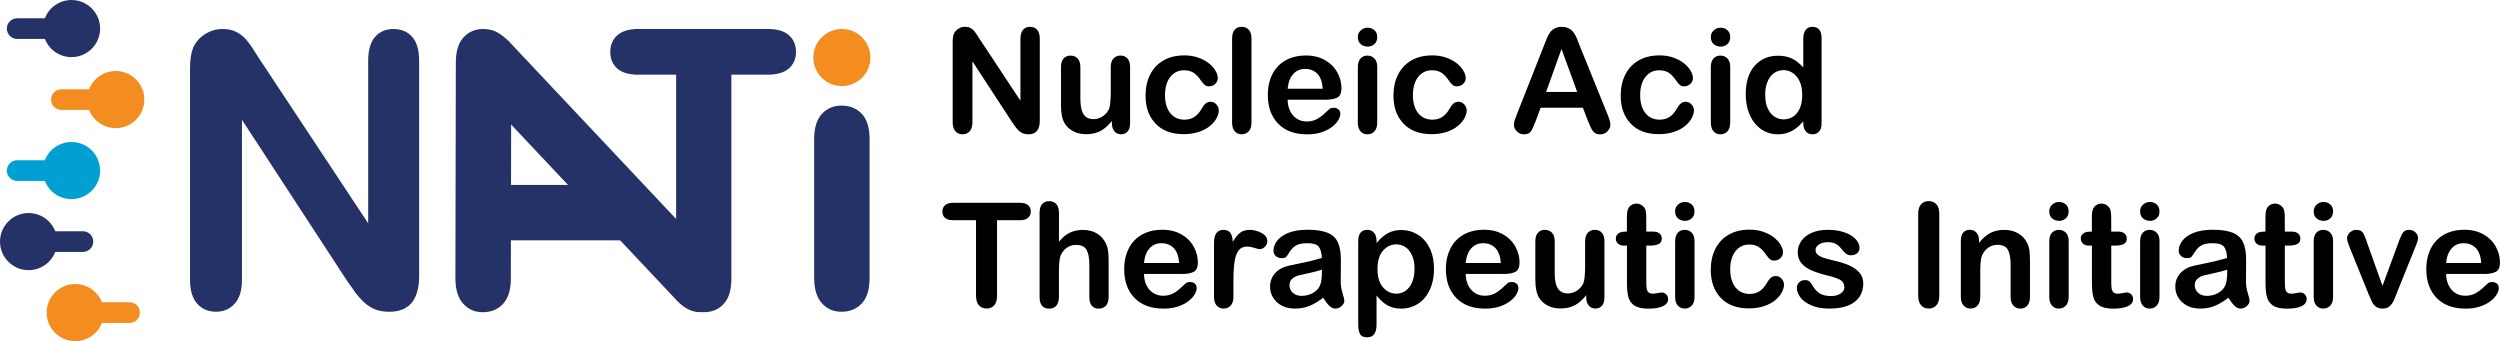
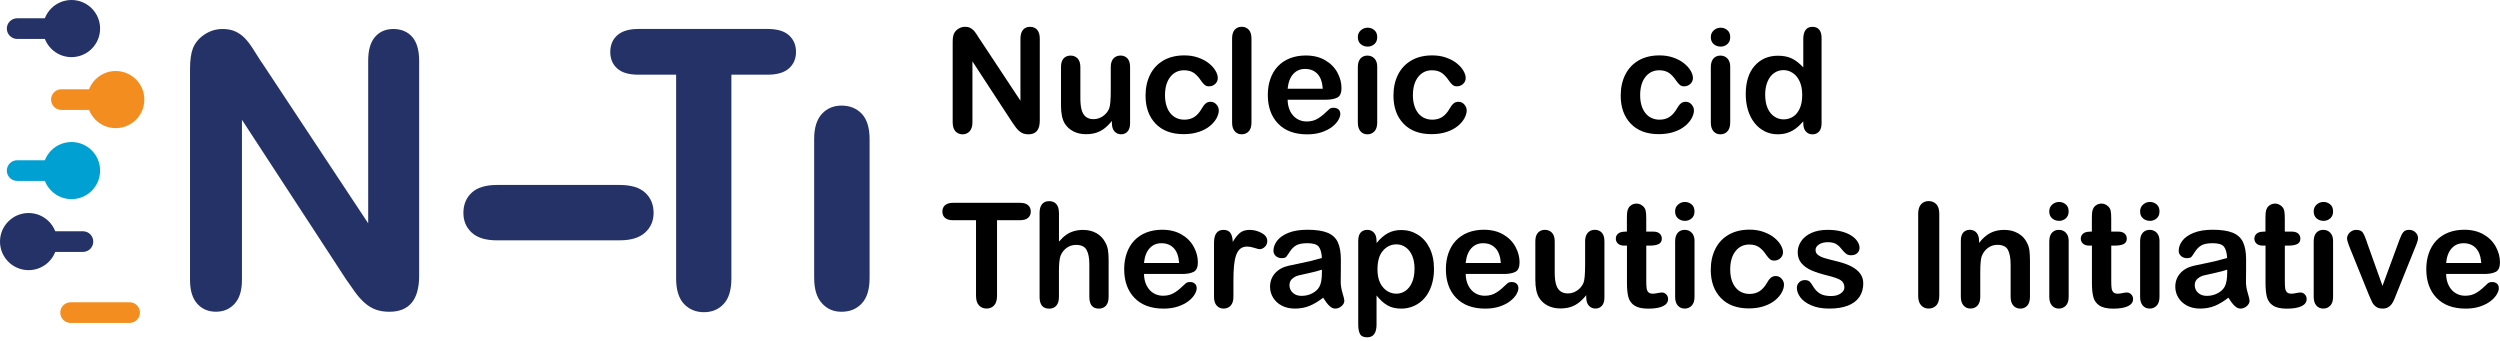
<svg xmlns="http://www.w3.org/2000/svg" width="403" height="55" viewBox="0 0 403 55" fill="none">
  <g clip-path="url(#clip0_202_2901)">
    <path d="M157.965 6.357L164.495 16.234V6.265C164.495 5.618 164.636 5.133 164.911 4.809C165.191 4.486 165.564 4.324 166.039 4.324C166.514 4.324 166.913 4.486 167.194 4.809C167.474 5.133 167.614 5.618 167.614 6.265V19.448C167.614 20.92 167.005 21.653 165.785 21.653C165.477 21.653 165.208 21.61 164.959 21.523C164.711 21.437 164.484 21.297 164.274 21.108C164.058 20.92 163.864 20.693 163.68 20.44C163.497 20.186 163.313 19.922 163.13 19.658L156.756 9.894V19.712C156.756 20.354 156.605 20.833 156.308 21.162C156.012 21.491 155.629 21.653 155.164 21.653C154.7 21.653 154.301 21.486 154.01 21.157C153.718 20.828 153.572 20.343 153.572 19.712V6.777C153.572 6.227 153.632 5.796 153.756 5.483C153.902 5.138 154.139 4.858 154.479 4.642C154.814 4.427 155.175 4.319 155.564 4.319C155.866 4.319 156.13 4.367 156.346 4.47C156.562 4.572 156.756 4.702 156.918 4.869C157.08 5.036 157.248 5.252 157.42 5.521C157.593 5.791 157.771 6.066 157.954 6.357H157.965Z" fill="black" />
    <path d="M179.233 19.89V19.491C178.861 19.965 178.467 20.359 178.057 20.682C177.647 21.006 177.194 21.243 176.708 21.399C176.222 21.556 175.661 21.631 175.035 21.631C174.279 21.631 173.605 21.475 173.006 21.162C172.407 20.849 171.943 20.418 171.613 19.868C171.225 19.205 171.031 18.251 171.031 17.011V10.826C171.031 10.201 171.171 9.732 171.451 9.425C171.732 9.117 172.11 8.961 172.574 8.961C173.038 8.961 173.427 9.117 173.718 9.43C174.009 9.743 174.155 10.206 174.155 10.826V15.819C174.155 16.542 174.215 17.151 174.339 17.642C174.463 18.132 174.679 18.52 174.997 18.795C175.315 19.07 175.742 19.21 176.281 19.21C176.821 19.21 177.301 19.054 177.771 18.741C178.235 18.429 178.575 18.019 178.791 17.517C178.969 17.075 179.055 16.11 179.055 14.617V10.821C179.055 10.201 179.201 9.737 179.492 9.425C179.784 9.112 180.162 8.956 180.626 8.956C181.09 8.956 181.462 9.112 181.748 9.419C182.034 9.727 182.169 10.196 182.169 10.821V19.863C182.169 20.456 182.034 20.903 181.764 21.2C181.495 21.497 181.144 21.648 180.718 21.648C180.291 21.648 179.935 21.491 179.66 21.184C179.379 20.877 179.244 20.445 179.244 19.884L179.233 19.89Z" fill="black" />
    <path d="M196.47 17.787C196.47 18.175 196.352 18.59 196.12 19.033C195.888 19.475 195.531 19.895 195.056 20.294C194.582 20.693 193.977 21.017 193.254 21.259C192.531 21.502 191.716 21.626 190.804 21.626C188.872 21.626 187.366 21.065 186.287 19.938C185.208 18.812 184.662 17.307 184.662 15.415C184.662 14.137 184.911 13.005 185.407 12.018C185.904 11.037 186.621 10.277 187.56 9.737C188.499 9.198 189.622 8.929 190.923 8.929C191.732 8.929 192.471 9.047 193.146 9.285C193.821 9.522 194.393 9.824 194.862 10.201C195.332 10.573 195.688 10.972 195.936 11.398C196.184 11.819 196.308 12.218 196.308 12.579C196.308 12.94 196.168 13.269 195.893 13.528C195.612 13.787 195.278 13.916 194.878 13.916C194.619 13.916 194.403 13.851 194.231 13.716C194.058 13.582 193.864 13.366 193.653 13.069C193.27 12.493 192.876 12.056 192.461 11.765C192.045 11.474 191.516 11.328 190.874 11.328C189.951 11.328 189.206 11.689 188.645 12.406C188.079 13.129 187.798 14.11 187.798 15.361C187.798 15.949 187.868 16.488 188.014 16.978C188.16 17.469 188.37 17.89 188.645 18.235C188.92 18.58 189.25 18.844 189.638 19.022C190.027 19.2 190.453 19.291 190.917 19.291C191.543 19.291 192.077 19.146 192.525 18.855C192.973 18.564 193.367 18.121 193.707 17.528C193.896 17.178 194.101 16.903 194.328 16.703C194.549 16.504 194.819 16.407 195.137 16.407C195.521 16.407 195.834 16.552 196.087 16.844C196.341 17.135 196.465 17.442 196.465 17.771L196.47 17.787Z" fill="black" />
    <path d="M198.613 19.755V6.217C198.613 5.591 198.753 5.117 199.028 4.799C199.309 4.481 199.681 4.319 200.156 4.319C200.631 4.319 201.009 4.475 201.3 4.793C201.592 5.111 201.737 5.586 201.737 6.217V19.75C201.737 20.381 201.592 20.855 201.295 21.173C201.004 21.491 200.62 21.648 200.156 21.648C199.692 21.648 199.325 21.486 199.039 21.157C198.753 20.828 198.613 20.359 198.613 19.75V19.755Z" fill="black" />
    <path d="M213.675 16.073H207.566C207.571 16.779 207.717 17.404 207.992 17.949C208.273 18.488 208.64 18.898 209.104 19.173C209.563 19.448 210.075 19.582 210.631 19.582C211.003 19.582 211.344 19.539 211.657 19.453C211.964 19.367 212.266 19.227 212.552 19.043C212.844 18.855 213.108 18.655 213.351 18.445C213.594 18.229 213.912 17.944 214.301 17.577C214.463 17.442 214.689 17.372 214.986 17.372C215.305 17.372 215.564 17.458 215.763 17.636C215.963 17.814 216.06 18.057 216.06 18.38C216.06 18.66 215.947 18.989 215.731 19.367C215.51 19.744 215.175 20.105 214.733 20.451C214.285 20.796 213.723 21.087 213.049 21.313C212.374 21.54 211.597 21.658 210.723 21.658C208.715 21.658 207.156 21.087 206.044 19.944C204.932 18.801 204.371 17.248 204.371 15.291C204.371 14.369 204.506 13.511 204.781 12.724C205.056 11.937 205.456 11.258 205.985 10.697C206.513 10.136 207.161 9.7 207.927 9.398C208.694 9.096 209.552 8.945 210.491 8.945C211.71 8.945 212.757 9.204 213.632 9.716C214.506 10.228 215.159 10.897 215.596 11.711C216.033 12.525 216.249 13.355 216.249 14.202C216.249 14.989 216.022 15.496 215.574 15.727C215.127 15.959 214.49 16.078 213.675 16.078V16.073ZM207.571 14.299H213.232C213.157 13.231 212.871 12.433 212.369 11.905C211.867 11.376 211.214 11.112 210.394 11.112C209.573 11.112 208.98 11.382 208.478 11.921C207.976 12.46 207.674 13.253 207.566 14.304L207.571 14.299Z" fill="black" />
    <path d="M220.464 7.511C220.027 7.511 219.66 7.376 219.347 7.112C219.034 6.847 218.883 6.47 218.883 5.979C218.883 5.537 219.039 5.176 219.358 4.89C219.676 4.605 220.043 4.464 220.464 4.464C220.885 4.464 221.225 4.594 221.538 4.853C221.851 5.111 222.007 5.489 222.007 5.985C222.007 6.481 221.856 6.842 221.549 7.112C221.241 7.381 220.879 7.516 220.464 7.516V7.511ZM222.007 10.735V19.755C222.007 20.38 221.856 20.855 221.559 21.173C221.263 21.491 220.885 21.653 220.426 21.653C219.967 21.653 219.595 21.491 219.309 21.162C219.023 20.833 218.883 20.364 218.883 19.755V10.826C218.883 10.206 219.028 9.743 219.309 9.43C219.595 9.117 219.967 8.961 220.426 8.961C220.885 8.961 221.263 9.117 221.559 9.43C221.856 9.743 222.007 10.18 222.007 10.735Z" fill="black" />
    <path d="M236.432 17.787C236.432 18.175 236.314 18.59 236.082 19.033C235.85 19.475 235.493 19.895 235.019 20.294C234.544 20.693 233.939 21.017 233.216 21.259C232.493 21.502 231.678 21.626 230.766 21.626C228.834 21.626 227.328 21.065 226.249 19.938C225.17 18.812 224.625 17.307 224.625 15.415C224.625 14.137 224.873 13.005 225.369 12.018C225.866 11.037 226.584 10.277 227.523 9.737C228.462 9.198 229.584 8.929 230.885 8.929C231.694 8.929 232.434 9.047 233.108 9.285C233.783 9.522 234.355 9.824 234.824 10.201C235.294 10.573 235.65 10.972 235.898 11.398C236.146 11.819 236.271 12.218 236.271 12.579C236.271 12.94 236.13 13.269 235.855 13.528C235.574 13.787 235.24 13.916 234.84 13.916C234.581 13.916 234.366 13.851 234.193 13.716C234.02 13.582 233.826 13.366 233.615 13.069C233.232 12.493 232.838 12.056 232.423 11.765C232.007 11.474 231.478 11.328 230.836 11.328C229.913 11.328 229.169 11.689 228.607 12.406C228.041 13.129 227.76 14.11 227.76 15.361C227.76 15.949 227.83 16.488 227.976 16.978C228.122 17.469 228.332 17.89 228.607 18.235C228.883 18.58 229.212 18.844 229.6 19.022C229.989 19.2 230.415 19.291 230.879 19.291C231.505 19.291 232.04 19.146 232.488 18.855C232.935 18.564 233.329 18.121 233.669 17.528C233.858 17.178 234.063 16.903 234.29 16.703C234.511 16.504 234.781 16.407 235.1 16.407C235.483 16.407 235.796 16.552 236.049 16.844C236.303 17.135 236.427 17.442 236.427 17.771L236.432 17.787Z" fill="black" />
-     <path d="M255.963 19.469L255.164 17.366H248.348L247.55 19.518C247.237 20.354 246.972 20.92 246.751 21.216C246.53 21.507 246.168 21.658 245.666 21.658C245.24 21.658 244.862 21.502 244.533 21.189C244.204 20.877 244.042 20.521 244.042 20.127C244.042 19.901 244.08 19.663 244.155 19.415C244.231 19.173 244.355 18.833 244.533 18.396L248.823 7.516C248.947 7.203 249.093 6.826 249.266 6.389C249.438 5.952 249.622 5.586 249.816 5.3C250.01 5.014 250.264 4.777 250.583 4.599C250.901 4.421 251.289 4.33 251.754 4.33C252.218 4.33 252.622 4.421 252.935 4.599C253.254 4.777 253.507 5.009 253.702 5.289C253.896 5.57 254.058 5.872 254.193 6.2C254.328 6.524 254.495 6.955 254.7 7.5L259.082 18.316C259.428 19.14 259.595 19.739 259.595 20.111C259.595 20.483 259.433 20.855 259.109 21.178C258.785 21.502 258.397 21.664 257.938 21.664C257.674 21.664 257.442 21.615 257.253 21.518C257.064 21.421 256.902 21.292 256.772 21.13C256.643 20.968 256.503 20.715 256.357 20.375C256.206 20.035 256.082 19.739 255.974 19.48L255.963 19.469ZM249.233 14.816H254.247L251.716 7.899L249.233 14.816Z" fill="black" />
    <path d="M273.065 17.787C273.065 18.175 272.946 18.59 272.714 19.033C272.482 19.475 272.126 19.895 271.651 20.294C271.176 20.693 270.572 21.017 269.849 21.259C269.125 21.502 268.31 21.626 267.398 21.626C265.466 21.626 263.961 21.065 262.881 19.938C261.802 18.812 261.257 17.307 261.257 15.415C261.257 14.137 261.505 13.005 262.002 12.018C262.498 11.037 263.216 10.277 264.155 9.737C265.094 9.198 266.217 8.929 267.517 8.929C268.327 8.929 269.066 9.047 269.741 9.285C270.415 9.522 270.987 9.824 271.457 10.201C271.926 10.573 272.282 10.972 272.531 11.398C272.779 11.819 272.903 12.218 272.903 12.579C272.903 12.94 272.763 13.269 272.488 13.528C272.207 13.787 271.872 13.916 271.473 13.916C271.214 13.916 270.998 13.851 270.825 13.716C270.653 13.582 270.458 13.366 270.248 13.069C269.865 12.493 269.471 12.056 269.055 11.765C268.64 11.474 268.111 11.328 267.469 11.328C266.546 11.328 265.801 11.689 265.24 12.406C264.673 13.129 264.393 14.11 264.393 15.361C264.393 15.949 264.463 16.488 264.608 16.978C264.754 17.469 264.965 17.89 265.24 18.235C265.515 18.58 265.844 18.844 266.233 19.022C266.621 19.2 267.048 19.291 267.512 19.291C268.138 19.291 268.672 19.146 269.12 18.855C269.568 18.564 269.962 18.121 270.302 17.528C270.491 17.178 270.696 16.903 270.922 16.703C271.144 16.504 271.414 16.407 271.732 16.407C272.115 16.407 272.428 16.552 272.682 16.844C272.935 17.135 273.06 17.442 273.06 17.771L273.065 17.787Z" fill="black" />
    <path d="M277.366 7.511C276.929 7.511 276.562 7.376 276.249 7.112C275.936 6.847 275.785 6.47 275.785 5.979C275.785 5.537 275.941 5.176 276.26 4.89C276.578 4.605 276.945 4.464 277.366 4.464C277.787 4.464 278.127 4.594 278.44 4.853C278.753 5.111 278.91 5.489 278.91 5.985C278.91 6.481 278.758 6.842 278.451 7.112C278.143 7.381 277.782 7.516 277.366 7.516V7.511ZM278.91 10.735V19.755C278.91 20.38 278.758 20.855 278.462 21.173C278.165 21.491 277.787 21.653 277.328 21.653C276.87 21.653 276.497 21.491 276.211 21.162C275.925 20.833 275.785 20.364 275.785 19.755V10.826C275.785 10.206 275.931 9.743 276.211 9.43C276.497 9.117 276.87 8.961 277.328 8.961C277.787 8.961 278.165 9.117 278.462 9.43C278.758 9.743 278.91 10.18 278.91 10.735Z" fill="black" />
    <path d="M290.69 19.868V19.561C290.269 20.041 289.859 20.429 289.449 20.731C289.039 21.033 288.597 21.259 288.122 21.416C287.647 21.572 287.123 21.648 286.562 21.648C285.812 21.648 285.121 21.491 284.484 21.173C283.847 20.855 283.297 20.407 282.833 19.82C282.369 19.232 282.013 18.542 281.775 17.749C281.532 16.957 281.414 16.099 281.414 15.178C281.414 13.226 281.888 11.705 282.844 10.616C283.799 9.527 285.051 8.983 286.605 8.983C287.506 8.983 288.262 9.139 288.883 9.446C289.498 9.754 290.102 10.228 290.69 10.87V6.265C290.69 5.624 290.82 5.144 291.074 4.815C291.327 4.486 291.694 4.324 292.164 4.324C292.633 4.324 293 4.475 293.254 4.777C293.507 5.079 293.637 5.521 293.637 6.109V19.874C293.637 20.467 293.502 20.914 293.227 21.211C292.952 21.507 292.595 21.658 292.164 21.658C291.732 21.658 291.381 21.502 291.106 21.195C290.825 20.887 290.69 20.445 290.69 19.874V19.868ZM284.549 15.285C284.549 16.132 284.679 16.849 284.943 17.447C285.207 18.041 285.569 18.488 286.022 18.79C286.481 19.092 286.978 19.243 287.523 19.243C288.068 19.243 288.575 19.097 289.028 18.817C289.482 18.531 289.843 18.094 290.113 17.501C290.383 16.908 290.518 16.175 290.518 15.291C290.518 14.46 290.383 13.743 290.113 13.145C289.843 12.546 289.476 12.088 289.012 11.775C288.548 11.463 288.046 11.301 287.496 11.301C286.945 11.301 286.411 11.463 285.963 11.786C285.515 12.11 285.164 12.573 284.916 13.183C284.668 13.787 284.544 14.493 284.544 15.291L284.549 15.285Z" fill="black" />
    <path d="M164.43 35.498H160.723V47.673C160.723 48.374 160.566 48.897 160.253 49.231C159.94 49.571 159.536 49.738 159.039 49.738C158.543 49.738 158.127 49.565 157.809 49.226C157.49 48.88 157.334 48.363 157.334 47.673V35.498H153.626C153.049 35.498 152.617 35.369 152.331 35.116C152.051 34.862 151.91 34.523 151.91 34.102C151.91 33.681 152.056 33.326 152.353 33.072C152.644 32.819 153.071 32.695 153.626 32.695H164.425C165.013 32.695 165.45 32.824 165.736 33.083C166.022 33.342 166.163 33.681 166.163 34.102C166.163 34.523 166.017 34.857 165.726 35.116C165.434 35.374 165.002 35.498 164.42 35.498H164.43Z" fill="black" />
    <path d="M170.707 34.312V38.944C171.101 38.486 171.489 38.124 171.867 37.86C172.245 37.59 172.66 37.391 173.119 37.262C173.578 37.127 174.069 37.062 174.592 37.062C175.386 37.062 176.087 37.229 176.702 37.563C177.318 37.898 177.798 38.388 178.149 39.025C178.37 39.397 178.521 39.817 178.597 40.276C178.672 40.739 178.71 41.268 178.71 41.871V47.851C178.71 48.476 178.57 48.951 178.284 49.269C177.998 49.587 177.62 49.749 177.145 49.749C176.114 49.749 175.602 49.118 175.602 47.851V42.583C175.602 41.586 175.45 40.815 175.154 40.281C174.857 39.742 174.29 39.477 173.459 39.477C172.903 39.477 172.401 39.634 171.953 39.952C171.505 40.27 171.171 40.701 170.955 41.251C170.788 41.715 170.701 42.545 170.701 43.731V47.856C170.701 48.471 170.561 48.945 170.286 49.269C170.005 49.592 169.622 49.754 169.126 49.754C168.095 49.754 167.582 49.123 167.582 47.856V34.323C167.582 33.692 167.717 33.218 167.987 32.9C168.257 32.582 168.634 32.425 169.126 32.425C169.617 32.425 170.011 32.587 170.286 32.905C170.566 33.223 170.701 33.698 170.701 34.323L170.707 34.312Z" fill="black" />
    <path d="M190.523 44.163H184.414C184.42 44.869 184.565 45.495 184.841 46.039C185.121 46.578 185.488 46.988 185.952 47.263C186.411 47.538 186.924 47.673 187.48 47.673C187.852 47.673 188.192 47.63 188.505 47.543C188.812 47.457 189.115 47.317 189.401 47.134C189.692 46.945 189.957 46.745 190.199 46.535C190.442 46.319 190.761 46.034 191.149 45.667C191.311 45.532 191.538 45.462 191.835 45.462C192.153 45.462 192.412 45.548 192.612 45.727C192.811 45.904 192.909 46.147 192.909 46.471C192.909 46.751 192.795 47.08 192.579 47.457C192.358 47.835 192.023 48.196 191.581 48.541C191.133 48.886 190.572 49.177 189.897 49.404C189.223 49.63 188.446 49.749 187.571 49.749C185.564 49.749 184.004 49.177 182.892 48.034C181.781 46.891 181.219 45.338 181.219 43.381C181.219 42.459 181.354 41.602 181.63 40.815C181.905 40.028 182.304 39.348 182.833 38.787C183.362 38.227 184.009 37.79 184.776 37.488C185.542 37.186 186.4 37.035 187.339 37.035C188.559 37.035 189.606 37.294 190.48 37.806C191.354 38.318 192.007 38.987 192.444 39.801C192.882 40.615 193.097 41.446 193.097 42.292C193.097 43.079 192.871 43.586 192.423 43.818C191.975 44.05 191.338 44.168 190.523 44.168V44.163ZM184.414 42.394H190.075C190 41.327 189.714 40.529 189.212 40.001C188.71 39.472 188.057 39.208 187.237 39.208C186.416 39.208 185.823 39.478 185.321 40.017C184.819 40.556 184.517 41.349 184.409 42.4L184.414 42.394Z" fill="black" />
    <path d="M198.829 45.241V47.845C198.829 48.476 198.678 48.951 198.381 49.269C198.084 49.587 197.706 49.743 197.247 49.743C196.789 49.743 196.427 49.581 196.136 49.263C195.844 48.945 195.699 48.471 195.699 47.845V39.159C195.699 37.758 196.206 37.057 197.22 37.057C197.739 37.057 198.111 37.218 198.343 37.547C198.57 37.876 198.699 38.361 198.721 38.998C199.093 38.356 199.476 37.876 199.87 37.547C200.264 37.218 200.788 37.057 201.446 37.057C202.104 37.057 202.741 37.218 203.356 37.547C203.972 37.876 204.285 38.307 204.285 38.852C204.285 39.235 204.155 39.548 203.891 39.796C203.626 40.044 203.346 40.168 203.038 40.168C202.925 40.168 202.65 40.097 202.207 39.957C201.77 39.817 201.381 39.747 201.047 39.747C200.588 39.747 200.216 39.866 199.924 40.108C199.633 40.351 199.412 40.707 199.25 41.176C199.088 41.65 198.98 42.211 198.92 42.863C198.861 43.516 198.829 44.308 198.829 45.246V45.241Z" fill="black" />
    <path d="M213.302 47.98C212.547 48.568 211.818 49.01 211.111 49.301C210.404 49.592 209.617 49.743 208.737 49.743C207.938 49.743 207.231 49.587 206.627 49.269C206.022 48.951 205.553 48.525 205.224 47.98C204.895 47.441 204.733 46.853 204.733 46.222C204.733 45.371 205.002 44.643 205.542 44.039C206.082 43.435 206.827 43.031 207.771 42.826C207.971 42.783 208.462 42.675 209.244 42.518C210.032 42.357 210.701 42.211 211.263 42.076C211.824 41.941 212.434 41.78 213.087 41.591C213.049 40.766 212.882 40.162 212.59 39.779C212.299 39.397 211.689 39.203 210.766 39.203C209.973 39.203 209.374 39.316 208.974 39.537C208.575 39.758 208.23 40.092 207.944 40.529C207.658 40.971 207.458 41.262 207.339 41.402C207.22 41.543 206.967 41.613 206.578 41.613C206.227 41.613 205.925 41.499 205.666 41.278C205.413 41.052 205.283 40.766 205.283 40.416C205.283 39.866 205.477 39.332 205.866 38.814C206.254 38.297 206.859 37.871 207.685 37.537C208.51 37.202 209.536 37.035 210.761 37.035C212.131 37.035 213.211 37.197 213.999 37.52C214.787 37.844 215.337 38.356 215.661 39.057C215.985 39.758 216.147 40.691 216.147 41.844C216.147 42.578 216.147 43.198 216.141 43.71C216.141 44.222 216.13 44.788 216.125 45.414C216.125 46.001 216.222 46.611 216.416 47.247C216.611 47.883 216.708 48.293 216.708 48.476C216.708 48.794 216.557 49.085 216.254 49.35C215.952 49.614 215.612 49.743 215.229 49.743C214.911 49.743 214.592 49.592 214.279 49.29C213.966 48.988 213.637 48.552 213.286 47.98H213.302ZM213.092 43.467C212.633 43.635 211.97 43.812 211.095 44.001C210.221 44.19 209.617 44.325 209.282 44.411C208.947 44.497 208.624 44.67 208.321 44.923C208.014 45.176 207.863 45.532 207.863 45.991C207.863 46.449 208.041 46.864 208.402 47.198C208.759 47.533 209.228 47.694 209.811 47.694C210.426 47.694 210.998 47.56 211.522 47.29C212.045 47.02 212.428 46.67 212.671 46.244C212.952 45.77 213.092 44.993 213.092 43.91V43.462V43.467Z" fill="black" />
    <path d="M221.905 38.803V39.181C222.493 38.459 223.103 37.925 223.734 37.585C224.366 37.245 225.083 37.078 225.887 37.078C226.848 37.078 227.733 37.326 228.543 37.822C229.352 38.318 229.989 39.041 230.458 39.995C230.928 40.949 231.16 42.076 231.16 43.381C231.16 44.341 231.025 45.225 230.755 46.028C230.485 46.832 230.113 47.506 229.638 48.05C229.163 48.595 228.607 49.015 227.96 49.306C227.318 49.598 226.621 49.749 225.882 49.749C224.992 49.749 224.241 49.571 223.632 49.209C223.027 48.853 222.45 48.325 221.899 47.63V52.315C221.899 53.684 221.397 54.375 220.399 54.375C219.811 54.375 219.422 54.197 219.233 53.841C219.044 53.485 218.947 52.967 218.947 52.293V38.825C218.947 38.232 219.077 37.785 219.336 37.493C219.595 37.202 219.951 37.051 220.399 37.051C220.847 37.051 221.203 37.202 221.478 37.504C221.759 37.806 221.894 38.237 221.894 38.803H221.905ZM228.025 43.343C228.025 42.518 227.9 41.812 227.647 41.224C227.393 40.637 227.048 40.178 226.6 39.866C226.152 39.548 225.661 39.391 225.116 39.391C224.252 39.391 223.529 39.731 222.935 40.41C222.342 41.09 222.05 42.087 222.05 43.403C222.05 44.643 222.342 45.613 222.93 46.303C223.518 46.993 224.247 47.339 225.116 47.339C225.634 47.339 226.114 47.188 226.557 46.886C226.999 46.584 227.355 46.131 227.62 45.532C227.884 44.928 228.019 44.201 228.019 43.349L228.025 43.343Z" fill="black" />
    <path d="M242.38 44.163H236.271C236.276 44.869 236.422 45.495 236.697 46.039C236.978 46.578 237.345 46.988 237.809 47.263C238.267 47.538 238.78 47.673 239.336 47.673C239.708 47.673 240.048 47.63 240.361 47.543C240.669 47.457 240.971 47.317 241.257 47.134C241.549 46.945 241.813 46.745 242.056 46.535C242.299 46.319 242.617 46.034 243.006 45.667C243.168 45.532 243.394 45.462 243.691 45.462C244.009 45.462 244.268 45.548 244.468 45.727C244.668 45.904 244.765 46.147 244.765 46.471C244.765 46.751 244.652 47.08 244.436 47.457C244.214 47.835 243.88 48.196 243.437 48.541C242.989 48.886 242.428 49.177 241.754 49.404C241.079 49.63 240.302 49.749 239.428 49.749C237.42 49.749 235.86 49.177 234.749 48.034C233.637 46.891 233.076 45.338 233.076 43.381C233.076 42.459 233.211 41.602 233.486 40.815C233.761 40.028 234.161 39.348 234.689 38.787C235.218 38.227 235.866 37.79 236.632 37.488C237.399 37.186 238.257 37.035 239.196 37.035C240.415 37.035 241.462 37.294 242.336 37.806C243.211 38.318 243.864 38.987 244.301 39.801C244.738 40.615 244.954 41.446 244.954 42.292C244.954 43.079 244.727 43.586 244.279 43.818C243.831 44.05 243.195 44.168 242.38 44.168V44.163ZM236.271 42.394H241.932C241.856 41.327 241.57 40.529 241.068 40.001C240.566 39.472 239.913 39.208 239.093 39.208C238.273 39.208 237.679 39.478 237.177 40.017C236.675 40.556 236.373 41.349 236.265 42.4L236.271 42.394Z" fill="black" />
    <path d="M255.699 47.98V47.581C255.326 48.056 254.932 48.449 254.522 48.773C254.112 49.096 253.659 49.333 253.173 49.49C252.687 49.646 252.126 49.722 251.5 49.722C250.744 49.722 250.07 49.565 249.471 49.252C248.872 48.94 248.408 48.508 248.078 47.959C247.69 47.295 247.496 46.341 247.496 45.101V38.917C247.496 38.291 247.636 37.822 247.917 37.515C248.197 37.208 248.575 37.051 249.039 37.051C249.503 37.051 249.892 37.208 250.183 37.52C250.475 37.833 250.62 38.297 250.62 38.917V43.909C250.62 44.632 250.68 45.241 250.804 45.732C250.928 46.222 251.144 46.611 251.462 46.886C251.781 47.161 252.207 47.301 252.747 47.301C253.286 47.301 253.767 47.144 254.236 46.832C254.7 46.519 255.04 46.109 255.256 45.608C255.434 45.166 255.52 44.201 255.52 42.707V38.911C255.52 38.291 255.666 37.828 255.958 37.515C256.249 37.202 256.627 37.046 257.091 37.046C257.555 37.046 257.927 37.202 258.213 37.51C258.499 37.817 258.634 38.286 258.634 38.911V47.953C258.634 48.546 258.499 48.994 258.23 49.29C257.96 49.587 257.609 49.738 257.183 49.738C256.756 49.738 256.4 49.581 256.125 49.274C255.844 48.967 255.709 48.535 255.709 47.975L255.699 47.98Z" fill="black" />
    <path d="M261.91 37.332H262.255V35.455C262.255 34.954 262.266 34.56 262.293 34.275C262.32 33.989 262.396 33.741 262.515 33.536C262.639 33.32 262.811 33.148 263.043 33.018C263.27 32.883 263.529 32.819 263.81 32.819C264.204 32.819 264.565 32.97 264.884 33.266C265.099 33.466 265.234 33.709 265.288 33.994C265.348 34.28 265.375 34.684 265.375 35.213V37.337H266.519C266.961 37.337 267.296 37.44 267.533 37.65C267.765 37.86 267.884 38.13 267.884 38.459C267.884 38.879 267.717 39.17 267.388 39.337C267.058 39.505 266.584 39.591 265.963 39.591H265.38V45.327C265.38 45.813 265.396 46.19 265.434 46.454C265.466 46.718 265.558 46.929 265.709 47.096C265.86 47.258 266.098 47.344 266.438 47.344C266.621 47.344 266.87 47.312 267.183 47.247C267.496 47.182 267.738 47.15 267.917 47.15C268.17 47.15 268.397 47.252 268.597 47.452C268.796 47.657 268.899 47.905 268.899 48.201C268.899 48.703 268.624 49.091 268.073 49.355C267.523 49.619 266.735 49.754 265.704 49.754C264.727 49.754 263.988 49.592 263.486 49.263C262.984 48.934 262.655 48.481 262.498 47.905C262.342 47.328 262.266 46.551 262.266 45.586V39.596H261.856C261.408 39.596 261.063 39.488 260.825 39.278C260.588 39.062 260.469 38.793 260.469 38.469C260.469 38.146 260.593 37.871 260.842 37.66C261.09 37.45 261.451 37.348 261.921 37.348L261.91 37.332Z" fill="black" />
    <path d="M271.608 35.601C271.171 35.601 270.804 35.466 270.491 35.202C270.178 34.938 270.027 34.56 270.027 34.07C270.027 33.628 270.183 33.266 270.502 32.981C270.82 32.695 271.187 32.555 271.608 32.555C272.029 32.555 272.369 32.684 272.682 32.943C272.995 33.202 273.151 33.579 273.151 34.075C273.151 34.571 273 34.932 272.693 35.202C272.385 35.472 272.023 35.606 271.608 35.606V35.601ZM273.157 38.825V47.845C273.157 48.471 273.006 48.945 272.709 49.263C272.412 49.581 272.034 49.743 271.575 49.743C271.117 49.743 270.744 49.581 270.458 49.253C270.172 48.924 270.032 48.455 270.032 47.845V38.917C270.032 38.297 270.178 37.833 270.458 37.52C270.744 37.208 271.117 37.051 271.575 37.051C272.034 37.051 272.412 37.208 272.709 37.52C273.006 37.833 273.157 38.27 273.157 38.825Z" fill="black" />
    <path d="M287.582 45.877C287.582 46.266 287.463 46.681 287.231 47.123C286.999 47.565 286.643 47.986 286.168 48.385C285.693 48.784 285.089 49.107 284.366 49.35C283.642 49.592 282.827 49.716 281.915 49.716C279.983 49.716 278.478 49.156 277.398 48.029C276.319 46.902 275.774 45.398 275.774 43.505C275.774 42.227 276.022 41.095 276.519 40.108C277.015 39.127 277.733 38.367 278.672 37.828C279.611 37.289 280.734 37.019 282.034 37.019C282.844 37.019 283.583 37.138 284.258 37.375C284.932 37.612 285.504 37.914 285.974 38.291C286.443 38.663 286.799 39.062 287.048 39.488C287.296 39.909 287.42 40.308 287.42 40.669C287.42 41.03 287.28 41.359 287.004 41.618C286.724 41.877 286.389 42.006 285.99 42.006C285.731 42.006 285.515 41.942 285.342 41.807C285.17 41.672 284.975 41.456 284.765 41.16C284.382 40.583 283.988 40.146 283.572 39.855C283.157 39.564 282.628 39.418 281.986 39.418C281.063 39.418 280.318 39.78 279.757 40.497C279.19 41.219 278.91 42.2 278.91 43.451C278.91 44.039 278.98 44.578 279.125 45.069C279.271 45.559 279.482 45.98 279.757 46.325C280.032 46.67 280.361 46.934 280.75 47.112C281.138 47.29 281.565 47.382 282.029 47.382C282.655 47.382 283.189 47.236 283.637 46.945C284.085 46.654 284.479 46.212 284.819 45.619C285.008 45.268 285.213 44.993 285.439 44.794C285.661 44.594 285.931 44.497 286.249 44.497C286.632 44.497 286.945 44.643 287.199 44.934C287.452 45.225 287.577 45.532 287.577 45.861L287.582 45.877Z" fill="black" />
    <path d="M300.361 45.662C300.361 46.524 300.151 47.258 299.73 47.872C299.309 48.487 298.688 48.951 297.873 49.269C297.053 49.587 296.055 49.743 294.884 49.743C293.713 49.743 292.8 49.571 292.002 49.231C291.203 48.886 290.609 48.46 290.226 47.942C289.843 47.43 289.654 46.913 289.654 46.395C289.654 46.05 289.778 45.759 290.021 45.516C290.264 45.273 290.572 45.15 290.949 45.15C291.279 45.15 291.527 45.23 291.705 45.392C291.878 45.554 292.05 45.775 292.207 46.066C292.525 46.621 292.908 47.037 293.356 47.312C293.804 47.587 294.409 47.721 295.18 47.721C295.806 47.721 296.319 47.581 296.718 47.306C297.118 47.026 297.317 46.708 297.317 46.352C297.317 45.802 297.107 45.403 296.691 45.15C296.276 44.896 295.591 44.659 294.641 44.427C293.567 44.163 292.693 43.883 292.013 43.586C291.338 43.295 290.798 42.907 290.394 42.427C289.989 41.947 289.789 41.354 289.789 40.653C289.789 40.027 289.978 39.44 290.35 38.879C290.723 38.324 291.273 37.876 292.002 37.547C292.73 37.218 293.61 37.051 294.641 37.051C295.45 37.051 296.173 37.138 296.821 37.305C297.463 37.472 298.003 37.698 298.435 37.979C298.866 38.259 299.196 38.572 299.417 38.917C299.643 39.262 299.757 39.596 299.757 39.925C299.757 40.286 299.638 40.577 299.395 40.804C299.158 41.03 298.812 41.149 298.37 41.149C298.051 41.149 297.776 41.057 297.55 40.874C297.323 40.691 297.069 40.416 296.778 40.049C296.54 39.742 296.265 39.499 295.941 39.316C295.623 39.132 295.186 39.041 294.635 39.041C294.085 39.041 293.599 39.159 293.227 39.402C292.854 39.645 292.666 39.941 292.666 40.302C292.666 40.631 292.8 40.901 293.076 41.106C293.351 41.316 293.718 41.489 294.187 41.623C294.652 41.758 295.294 41.931 296.109 42.125C297.075 42.362 297.868 42.642 298.483 42.971C299.098 43.3 299.562 43.688 299.881 44.13C300.199 44.578 300.356 45.085 300.356 45.656L300.361 45.662Z" fill="black" />
    <path d="M309.212 47.673V34.469C309.212 33.784 309.368 33.266 309.681 32.927C309.994 32.582 310.399 32.415 310.895 32.415C311.392 32.415 311.818 32.587 312.137 32.921C312.455 33.261 312.612 33.779 312.612 34.469V47.673C312.612 48.368 312.455 48.886 312.137 49.226C311.818 49.571 311.408 49.738 310.895 49.738C310.383 49.738 310.005 49.565 309.687 49.22C309.368 48.875 309.212 48.358 309.212 47.673Z" fill="black" />
    <path d="M319.028 38.782V39.159C319.579 38.437 320.178 37.903 320.831 37.563C321.484 37.224 322.234 37.057 323.081 37.057C323.928 37.057 324.641 37.235 325.288 37.596C325.936 37.957 326.422 38.459 326.74 39.116C326.945 39.499 327.08 39.909 327.139 40.351C327.199 40.793 327.231 41.359 327.231 42.044V47.851C327.231 48.476 327.085 48.951 326.799 49.269C326.513 49.587 326.141 49.749 325.682 49.749C325.224 49.749 324.84 49.587 324.549 49.258C324.258 48.929 324.112 48.46 324.112 47.851V42.648C324.112 41.618 323.966 40.831 323.685 40.286C323.399 39.742 322.827 39.467 321.975 39.467C321.419 39.467 320.912 39.634 320.453 39.963C319.994 40.297 319.66 40.75 319.444 41.327C319.293 41.791 319.217 42.659 319.217 43.931V47.84C319.217 48.471 319.071 48.945 318.775 49.263C318.483 49.581 318.1 49.738 317.636 49.738C317.172 49.738 316.816 49.576 316.524 49.247C316.233 48.918 316.087 48.449 316.087 47.84V38.82C316.087 38.227 316.217 37.779 316.476 37.488C316.735 37.197 317.091 37.046 317.539 37.046C317.814 37.046 318.062 37.111 318.283 37.24C318.505 37.369 318.683 37.563 318.818 37.822C318.953 38.081 319.017 38.399 319.017 38.771L319.028 38.782Z" fill="black" />
    <path d="M331.921 35.601C331.484 35.601 331.117 35.466 330.804 35.202C330.491 34.938 330.34 34.56 330.34 34.07C330.34 33.628 330.496 33.266 330.814 32.981C331.133 32.695 331.5 32.555 331.921 32.555C332.342 32.555 332.682 32.684 332.995 32.943C333.308 33.202 333.464 33.579 333.464 34.075C333.464 34.571 333.313 34.932 333.005 35.202C332.698 35.472 332.336 35.606 331.921 35.606V35.601ZM333.47 38.825V47.845C333.47 48.471 333.319 48.945 333.022 49.263C332.725 49.581 332.347 49.743 331.888 49.743C331.43 49.743 331.057 49.581 330.771 49.253C330.485 48.924 330.345 48.455 330.345 47.845V38.917C330.345 38.297 330.491 37.833 330.771 37.52C331.057 37.208 331.43 37.051 331.888 37.051C332.347 37.051 332.725 37.208 333.022 37.52C333.319 37.833 333.47 38.27 333.47 38.825Z" fill="black" />
    <path d="M336.864 37.332H337.209V35.455C337.209 34.954 337.22 34.56 337.247 34.275C337.274 33.989 337.35 33.741 337.469 33.536C337.593 33.32 337.765 33.148 337.997 33.018C338.224 32.883 338.483 32.819 338.764 32.819C339.158 32.819 339.519 32.97 339.838 33.266C340.054 33.466 340.188 33.709 340.242 33.994C340.302 34.28 340.329 34.684 340.329 35.213V37.337H341.473C341.915 37.337 342.25 37.44 342.487 37.65C342.719 37.86 342.838 38.13 342.838 38.459C342.838 38.879 342.671 39.17 342.342 39.337C342.012 39.505 341.538 39.591 340.917 39.591H340.334V45.327C340.334 45.813 340.35 46.19 340.388 46.454C340.42 46.718 340.512 46.929 340.663 47.096C340.814 47.258 341.052 47.344 341.392 47.344C341.575 47.344 341.824 47.312 342.137 47.247C342.45 47.182 342.692 47.15 342.871 47.15C343.124 47.15 343.351 47.252 343.551 47.452C343.75 47.657 343.853 47.905 343.853 48.201C343.853 48.703 343.578 49.091 343.027 49.355C342.477 49.619 341.689 49.754 340.658 49.754C339.681 49.754 338.942 49.592 338.44 49.263C337.938 48.934 337.609 48.481 337.452 47.905C337.296 47.328 337.22 46.551 337.22 45.586V39.596H336.81C336.362 39.596 336.017 39.488 335.779 39.278C335.542 39.062 335.423 38.793 335.423 38.469C335.423 38.146 335.547 37.871 335.796 37.66C336.044 37.45 336.405 37.348 336.875 37.348L336.864 37.332Z" fill="black" />
    <path d="M346.567 35.601C346.13 35.601 345.763 35.466 345.45 35.202C345.137 34.938 344.986 34.56 344.986 34.07C344.986 33.628 345.143 33.266 345.461 32.981C345.779 32.695 346.146 32.555 346.567 32.555C346.988 32.555 347.328 32.684 347.641 32.943C347.954 33.202 348.111 33.579 348.111 34.075C348.111 34.571 347.96 34.932 347.652 35.202C347.344 35.472 346.983 35.606 346.567 35.606V35.601ZM348.111 38.825V47.845C348.111 48.471 347.96 48.945 347.663 49.263C347.366 49.581 346.988 49.743 346.529 49.743C346.071 49.743 345.698 49.581 345.412 49.253C345.126 48.924 344.986 48.455 344.986 47.845V38.917C344.986 38.297 345.132 37.833 345.412 37.52C345.698 37.208 346.071 37.051 346.529 37.051C346.988 37.051 347.366 37.208 347.663 37.52C347.96 37.833 348.111 38.27 348.111 38.825Z" fill="black" />
    <path d="M359.228 47.98C358.472 48.568 357.744 49.01 357.037 49.301C356.33 49.592 355.542 49.743 354.662 49.743C353.864 49.743 353.157 49.587 352.552 49.269C351.948 48.951 351.478 48.525 351.149 47.98C350.82 47.441 350.658 46.853 350.658 46.222C350.658 45.371 350.928 44.643 351.467 44.039C352.007 43.435 352.752 43.031 353.696 42.826C353.896 42.783 354.387 42.675 355.17 42.518C355.957 42.357 356.627 42.211 357.188 42.076C357.749 41.941 358.359 41.78 359.012 41.591C358.974 40.766 358.807 40.162 358.515 39.779C358.224 39.397 357.614 39.203 356.691 39.203C355.898 39.203 355.299 39.316 354.9 39.537C354.5 39.758 354.155 40.092 353.869 40.529C353.583 40.971 353.383 41.262 353.265 41.402C353.146 41.543 352.892 41.613 352.504 41.613C352.153 41.613 351.851 41.499 351.592 41.278C351.338 41.052 351.208 40.766 351.208 40.416C351.208 39.866 351.403 39.332 351.791 38.814C352.18 38.297 352.784 37.871 353.61 37.537C354.436 37.202 355.461 37.035 356.686 37.035C358.057 37.035 359.136 37.197 359.924 37.52C360.712 37.844 361.262 38.356 361.586 39.057C361.91 39.758 362.072 40.691 362.072 41.844C362.072 42.578 362.072 43.198 362.066 43.71C362.066 44.222 362.056 44.788 362.05 45.414C362.05 46.001 362.147 46.611 362.342 47.247C362.536 47.883 362.633 48.293 362.633 48.476C362.633 48.794 362.482 49.085 362.18 49.35C361.878 49.614 361.538 49.743 361.154 49.743C360.836 49.743 360.518 49.592 360.205 49.29C359.892 48.988 359.562 48.552 359.212 47.98H359.228ZM359.023 43.467C358.564 43.635 357.9 43.812 357.026 44.001C356.152 44.19 355.547 44.325 355.213 44.411C354.878 44.497 354.554 44.67 354.252 44.923C353.945 45.176 353.793 45.532 353.793 45.991C353.793 46.449 353.971 46.864 354.333 47.198C354.689 47.533 355.159 47.694 355.742 47.694C356.357 47.694 356.929 47.56 357.452 47.29C357.976 47.02 358.359 46.67 358.602 46.244C358.882 45.77 359.023 44.993 359.023 43.91V43.462V43.467Z" fill="black" />
    <path d="M364.846 37.332H365.191V35.455C365.191 34.954 365.202 34.56 365.229 34.275C365.256 33.989 365.331 33.741 365.45 33.536C365.574 33.32 365.747 33.148 365.979 33.018C366.206 32.883 366.465 32.819 366.745 32.819C367.139 32.819 367.501 32.97 367.819 33.266C368.035 33.466 368.17 33.709 368.224 33.994C368.283 34.28 368.31 34.684 368.31 35.213V37.337H369.454C369.897 37.337 370.232 37.44 370.469 37.65C370.701 37.86 370.82 38.13 370.82 38.459C370.82 38.879 370.653 39.17 370.323 39.337C369.994 39.505 369.519 39.591 368.899 39.591H368.316V45.327C368.316 45.813 368.332 46.19 368.37 46.454C368.402 46.718 368.494 46.929 368.645 47.096C368.796 47.258 369.034 47.344 369.374 47.344C369.557 47.344 369.805 47.312 370.118 47.247C370.431 47.182 370.674 47.15 370.852 47.15C371.106 47.15 371.332 47.252 371.532 47.452C371.732 47.657 371.834 47.905 371.834 48.201C371.834 48.703 371.559 49.091 371.009 49.355C370.458 49.619 369.67 49.754 368.64 49.754C367.663 49.754 366.923 49.592 366.422 49.263C365.92 48.934 365.59 48.481 365.434 47.905C365.277 47.328 365.202 46.551 365.202 45.586V39.596H364.792C364.344 39.596 363.998 39.488 363.761 39.278C363.524 39.062 363.405 38.793 363.405 38.469C363.405 38.146 363.529 37.871 363.777 37.66C364.025 37.45 364.387 37.348 364.857 37.348L364.846 37.332Z" fill="black" />
    <path d="M374.549 35.601C374.112 35.601 373.745 35.466 373.432 35.202C373.119 34.938 372.968 34.56 372.968 34.07C372.968 33.628 373.124 33.266 373.443 32.981C373.761 32.695 374.128 32.555 374.549 32.555C374.97 32.555 375.31 32.684 375.623 32.943C375.936 33.202 376.092 33.579 376.092 34.075C376.092 34.571 375.941 34.932 375.634 35.202C375.326 35.472 374.964 35.606 374.549 35.606V35.601ZM376.092 38.825V47.845C376.092 48.471 375.941 48.945 375.644 49.263C375.348 49.581 374.97 49.743 374.511 49.743C374.052 49.743 373.68 49.581 373.394 49.253C373.108 48.924 372.968 48.455 372.968 47.845V38.917C372.968 38.297 373.113 37.833 373.394 37.52C373.68 37.208 374.052 37.051 374.511 37.051C374.97 37.051 375.348 37.208 375.644 37.52C375.941 37.833 376.092 38.27 376.092 38.825Z" fill="black" />
    <path d="M381.527 38.998L384.058 46.082L386.783 38.685C386.999 38.092 387.204 37.671 387.415 37.423C387.62 37.175 387.933 37.051 388.354 37.051C388.747 37.051 389.087 37.186 389.368 37.45C389.649 37.72 389.784 38.027 389.784 38.378C389.784 38.512 389.757 38.674 389.708 38.858C389.66 39.041 389.6 39.213 389.535 39.37C389.471 39.526 389.395 39.715 389.314 39.92L386.319 47.349C386.233 47.565 386.125 47.834 385.995 48.163C385.866 48.492 385.715 48.773 385.547 49.005C385.385 49.236 385.18 49.42 384.943 49.549C384.705 49.678 384.409 49.743 384.069 49.743C383.626 49.743 383.275 49.641 383.011 49.441C382.746 49.242 382.552 49.021 382.428 48.778C382.304 48.535 382.088 48.061 381.791 47.355L378.818 40.006C378.747 39.823 378.677 39.639 378.607 39.456C378.537 39.273 378.472 39.084 378.424 38.895C378.375 38.706 378.348 38.539 378.348 38.405C378.348 38.189 378.413 37.979 378.542 37.768C378.672 37.558 378.85 37.386 379.082 37.256C379.309 37.121 379.557 37.057 379.827 37.057C380.345 37.057 380.701 37.208 380.895 37.504C381.09 37.801 381.305 38.302 381.543 39.003L381.527 38.998Z" fill="black" />
    <path d="M400.426 44.163H394.317C394.322 44.869 394.468 45.495 394.743 46.039C395.024 46.578 395.391 46.988 395.855 47.263C396.314 47.538 396.826 47.673 397.382 47.673C397.754 47.673 398.094 47.63 398.407 47.543C398.715 47.457 399.017 47.317 399.303 47.134C399.595 46.945 399.859 46.745 400.102 46.535C400.345 46.319 400.663 46.034 401.052 45.667C401.214 45.532 401.44 45.462 401.737 45.462C402.056 45.462 402.315 45.548 402.514 45.727C402.714 45.904 402.811 46.147 402.811 46.471C402.811 46.751 402.698 47.08 402.477 47.457C402.255 47.835 401.921 48.196 401.478 48.541C401.03 48.886 400.469 49.177 399.794 49.404C399.12 49.63 398.343 49.749 397.468 49.749C395.461 49.749 393.901 49.177 392.79 48.034C391.678 46.891 391.117 45.338 391.117 43.381C391.117 42.459 391.252 41.602 391.527 40.815C391.802 40.028 392.201 39.348 392.73 38.787C393.259 38.227 393.907 37.79 394.673 37.488C395.439 37.186 396.297 37.035 397.236 37.035C398.456 37.035 399.503 37.294 400.377 37.806C401.252 38.318 401.904 38.987 402.342 39.801C402.779 40.615 402.995 41.446 402.995 42.292C402.995 43.079 402.768 43.586 402.32 43.818C401.872 44.05 401.235 44.168 400.42 44.168L400.426 44.163ZM394.317 42.394H399.978C399.902 41.327 399.616 40.529 399.114 40.001C398.613 39.472 397.96 39.208 397.139 39.208C396.319 39.208 395.725 39.478 395.223 40.017C394.722 40.556 394.419 41.349 394.311 42.4L394.317 42.394Z" fill="black" />
    <path d="M42.169 10.023L59.352 36V9.786C59.352 8.082 59.719 6.804 60.453 5.953C61.187 5.101 62.175 4.675 63.416 4.675C64.657 4.675 65.715 5.101 66.454 5.953C67.194 6.804 67.566 8.082 67.566 9.786V44.454C67.566 48.325 65.963 50.256 62.752 50.256C61.948 50.256 61.225 50.142 60.583 49.911C59.941 49.679 59.336 49.312 58.775 48.811C58.214 48.309 57.69 47.722 57.21 47.053C56.73 46.379 56.249 45.694 55.764 44.993L39.002 19.313V45.139C39.002 46.821 38.613 48.094 37.825 48.956C37.043 49.819 36.039 50.25 34.814 50.25C33.589 50.25 32.536 49.813 31.776 48.94C31.015 48.067 30.631 46.8 30.631 45.139V11.139C30.631 9.694 30.793 8.562 31.112 7.743C31.495 6.842 32.126 6.104 33.006 5.532C33.891 4.961 34.841 4.675 35.866 4.675C36.67 4.675 37.356 4.804 37.928 5.068C38.5 5.327 39.002 5.678 39.433 6.12C39.865 6.562 40.308 7.133 40.755 7.834C41.209 8.535 41.673 9.268 42.153 10.029L42.169 10.023Z" fill="#243267" />
    <path d="M123.74 12.039H117.901V44.885C117.901 46.729 117.49 48.099 116.665 48.988C115.844 49.878 114.776 50.325 113.475 50.325C112.175 50.325 111.074 49.872 110.237 48.972C109.406 48.072 108.991 46.708 108.991 44.885V12.039H102.887C101.36 12.039 100.227 11.705 99.487 11.031C98.743 10.357 98.376 9.473 98.376 8.368C98.376 7.262 98.764 6.324 99.536 5.661C100.307 4.998 101.425 4.669 102.892 4.669H123.745C125.289 4.669 126.438 5.009 127.188 5.693C127.938 6.373 128.316 7.268 128.316 8.368C128.316 9.467 127.933 10.357 127.172 11.031C126.411 11.705 125.267 12.039 123.74 12.039Z" fill="#243267" />
    <path d="M131.241 44.815V22.434C131.241 20.628 131.651 19.275 132.477 18.374C133.297 17.474 134.36 17.021 135.666 17.021C136.972 17.021 138.1 17.468 138.931 18.358C139.762 19.248 140.178 20.606 140.178 22.434V44.815C140.178 46.637 139.762 48.001 138.931 48.902C138.1 49.802 137.01 50.255 135.666 50.255C134.323 50.255 133.324 49.797 132.493 48.886C131.662 47.974 131.246 46.616 131.246 44.809L131.241 44.815Z" fill="#243267" />
-     <path d="M135.709 13.872C138.252 13.872 140.313 11.813 140.313 9.273C140.313 6.733 138.252 4.674 135.709 4.674C133.167 4.674 131.106 6.733 131.106 9.273C131.106 11.813 133.167 13.872 135.709 13.872Z" fill="#F48D1F" />
-     <path d="M73.411 44.885L73.481 10.088C73.481 8.281 73.891 6.928 74.717 6.028C75.537 5.127 76.6 4.674 77.906 4.674C79.212 4.674 80.34 5.122 81.171 6.011C82.002 6.901 82.418 8.26 82.418 10.088L82.347 44.885C82.347 46.708 81.932 48.072 81.101 48.972C80.27 49.872 79.18 50.325 77.836 50.325C76.492 50.325 75.494 49.867 74.663 48.956C73.832 48.045 73.416 46.686 73.416 44.88L73.411 44.885Z" fill="#243267" />
    <path d="M99.913 38.744H80.119C78.311 38.744 76.956 38.334 76.055 37.509C75.154 36.69 74.7 35.628 74.7 34.323C74.7 32.98 75.148 31.891 76.039 31.061C76.929 30.231 78.289 29.815 80.119 29.815H99.913C101.738 29.815 103.103 30.231 104.004 31.061C104.905 31.891 105.359 32.98 105.359 34.323C105.359 35.606 104.9 36.663 103.988 37.493C103.076 38.323 101.716 38.739 99.908 38.739L99.913 38.744Z" fill="#243267" />
-     <path d="M108.694 48.007L75.78 13.053C74.603 11.683 74.031 10.389 74.069 9.171C74.107 7.952 74.619 6.917 75.607 6.065C76.595 5.213 77.744 4.82 78.958 4.955C80.173 5.089 81.371 5.85 82.563 7.23L115.477 42.184C116.665 43.569 117.242 44.874 117.199 46.098C117.156 47.322 116.622 48.373 115.607 49.252C114.63 50.088 113.535 50.433 112.304 50.282C111.079 50.131 109.876 49.371 108.699 48.007H108.694Z" fill="#243267" />
    <path d="M11.527 9.209C14.073 9.209 16.136 7.147 16.136 4.604C16.136 2.061 14.073 0 11.527 0C8.982 0 6.919 2.061 6.919 4.604C6.919 7.147 8.982 9.209 11.527 9.209Z" fill="#243267" />
    <path d="M12.272 2.944H2.768C1.848 2.944 1.101 3.69 1.101 4.61C1.101 5.53 1.848 6.276 2.768 6.276H12.272C13.193 6.276 13.94 5.53 13.94 4.61C13.94 3.69 13.193 2.944 12.272 2.944Z" fill="#243267" />
    <path d="M11.527 32.102C14.073 32.102 16.136 30.041 16.136 27.497C16.136 24.954 14.073 22.893 11.527 22.893C8.982 22.893 6.919 24.954 6.919 27.497C6.919 30.041 8.982 32.102 11.527 32.102Z" fill="#00A1D2" />
    <path d="M12.272 25.831H2.768C1.848 25.831 1.101 26.577 1.101 27.498C1.101 28.418 1.848 29.164 2.768 29.164H12.272C13.193 29.164 13.94 28.418 13.94 27.498C13.94 26.577 13.193 25.831 12.272 25.831Z" fill="#00A1D2" />
    <path d="M18.656 20.655C21.202 20.655 23.265 18.594 23.265 16.051C23.265 13.508 21.202 11.446 18.656 11.446C16.111 11.446 14.047 13.508 14.047 16.051C14.047 18.594 16.111 20.655 18.656 20.655Z" fill="#F48D1F" />
    <path d="M19.401 14.385H9.897C8.976 14.385 8.23 15.131 8.23 16.051C8.23 16.971 8.976 17.717 9.897 17.717H19.401C20.322 17.717 21.069 16.971 21.069 16.051C21.069 15.131 20.322 14.385 19.401 14.385Z" fill="#F48D1F" />
-     <path d="M12.132 54.995C14.677 54.995 16.74 52.933 16.74 50.39C16.74 47.847 14.677 45.786 12.132 45.786C9.586 45.786 7.523 47.847 7.523 50.39C7.523 52.933 9.586 54.995 12.132 54.995Z" fill="#F48D1F" />
    <path d="M11.387 52.056H20.89C21.811 52.056 22.558 51.31 22.558 50.39C22.558 49.47 21.811 48.724 20.89 48.724H11.387C10.466 48.724 9.719 49.47 9.719 50.39C9.719 51.31 10.466 52.056 11.387 52.056Z" fill="#F48D1F" />
    <path d="M4.609 43.548C7.154 43.548 9.217 41.487 9.217 38.944C9.217 36.401 7.154 34.339 4.609 34.339C2.063 34.339 0 36.401 0 38.944C0 41.487 2.063 43.548 4.609 43.548Z" fill="#243267" />
    <path d="M3.864 40.61H13.367C14.289 40.61 15.035 39.864 15.035 38.944C15.035 38.024 14.289 37.278 13.367 37.278H3.864C2.943 37.278 2.196 38.024 2.196 38.944C2.196 39.864 2.943 40.61 3.864 40.61Z" fill="#243267" />
  </g>
  <defs>
    <clipPath id="clip0_202_2901">
      <rect width="403" height="55" fill="white" />
    </clipPath>
  </defs>
</svg>